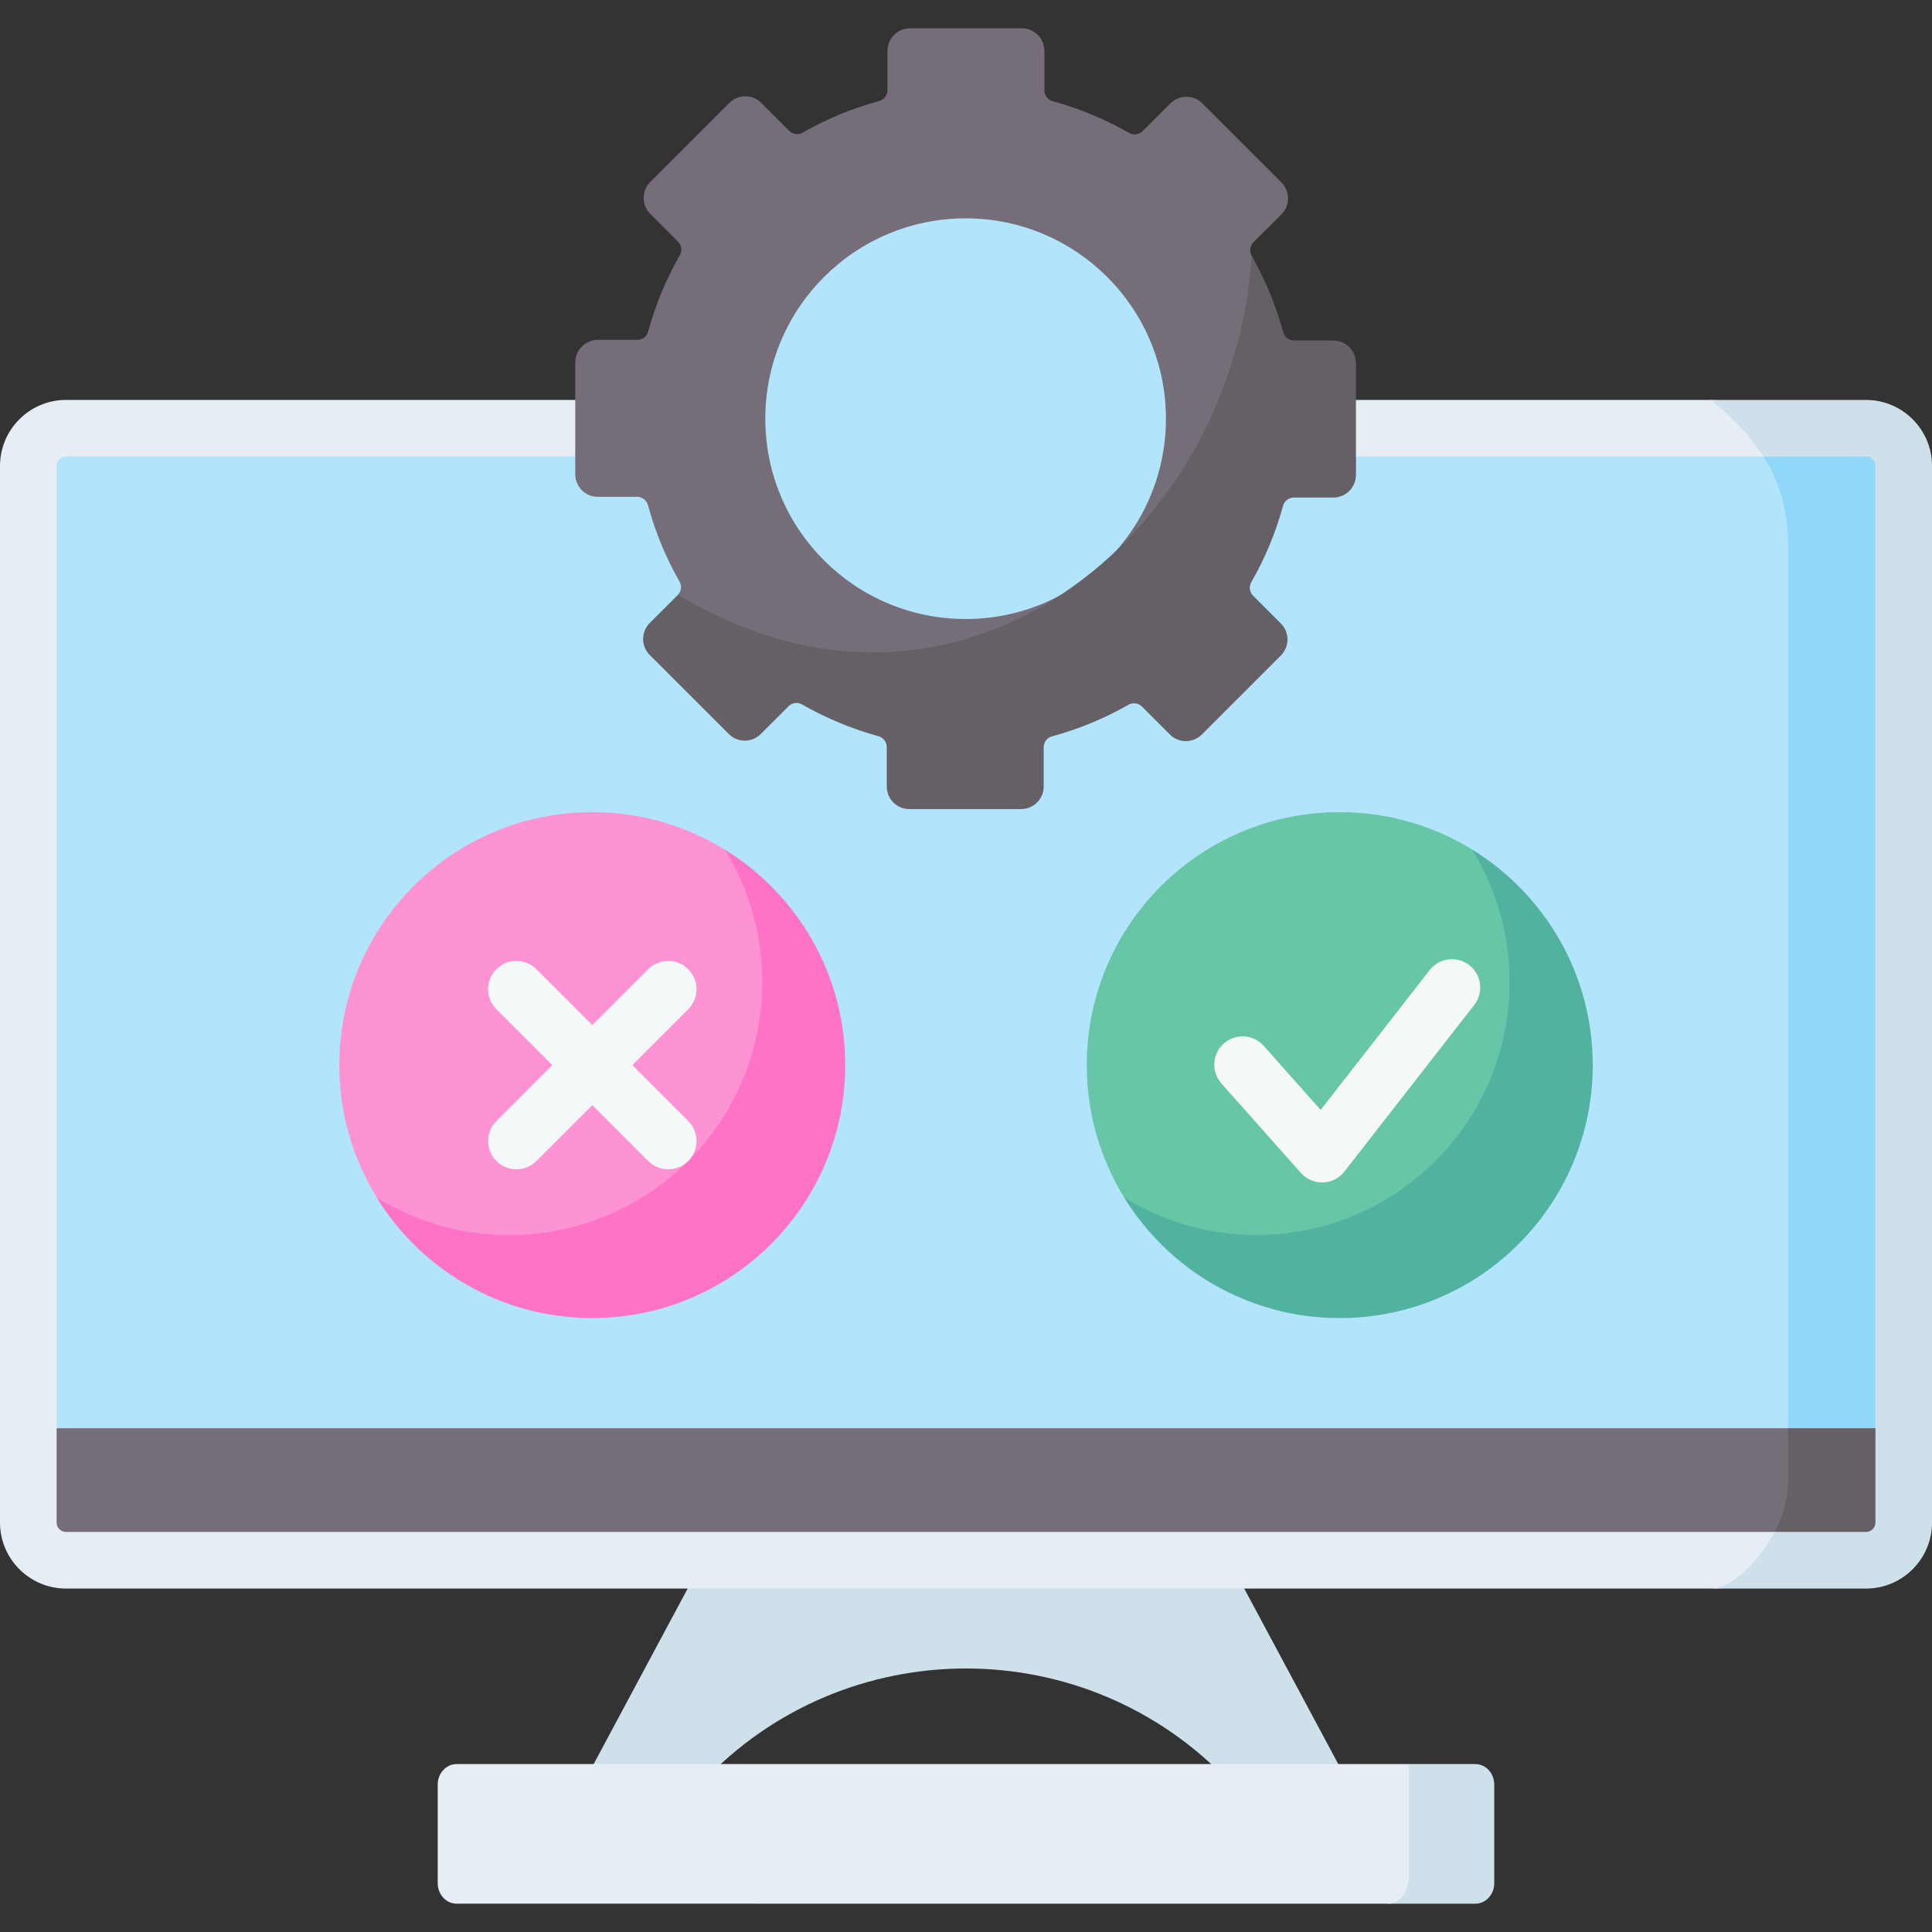
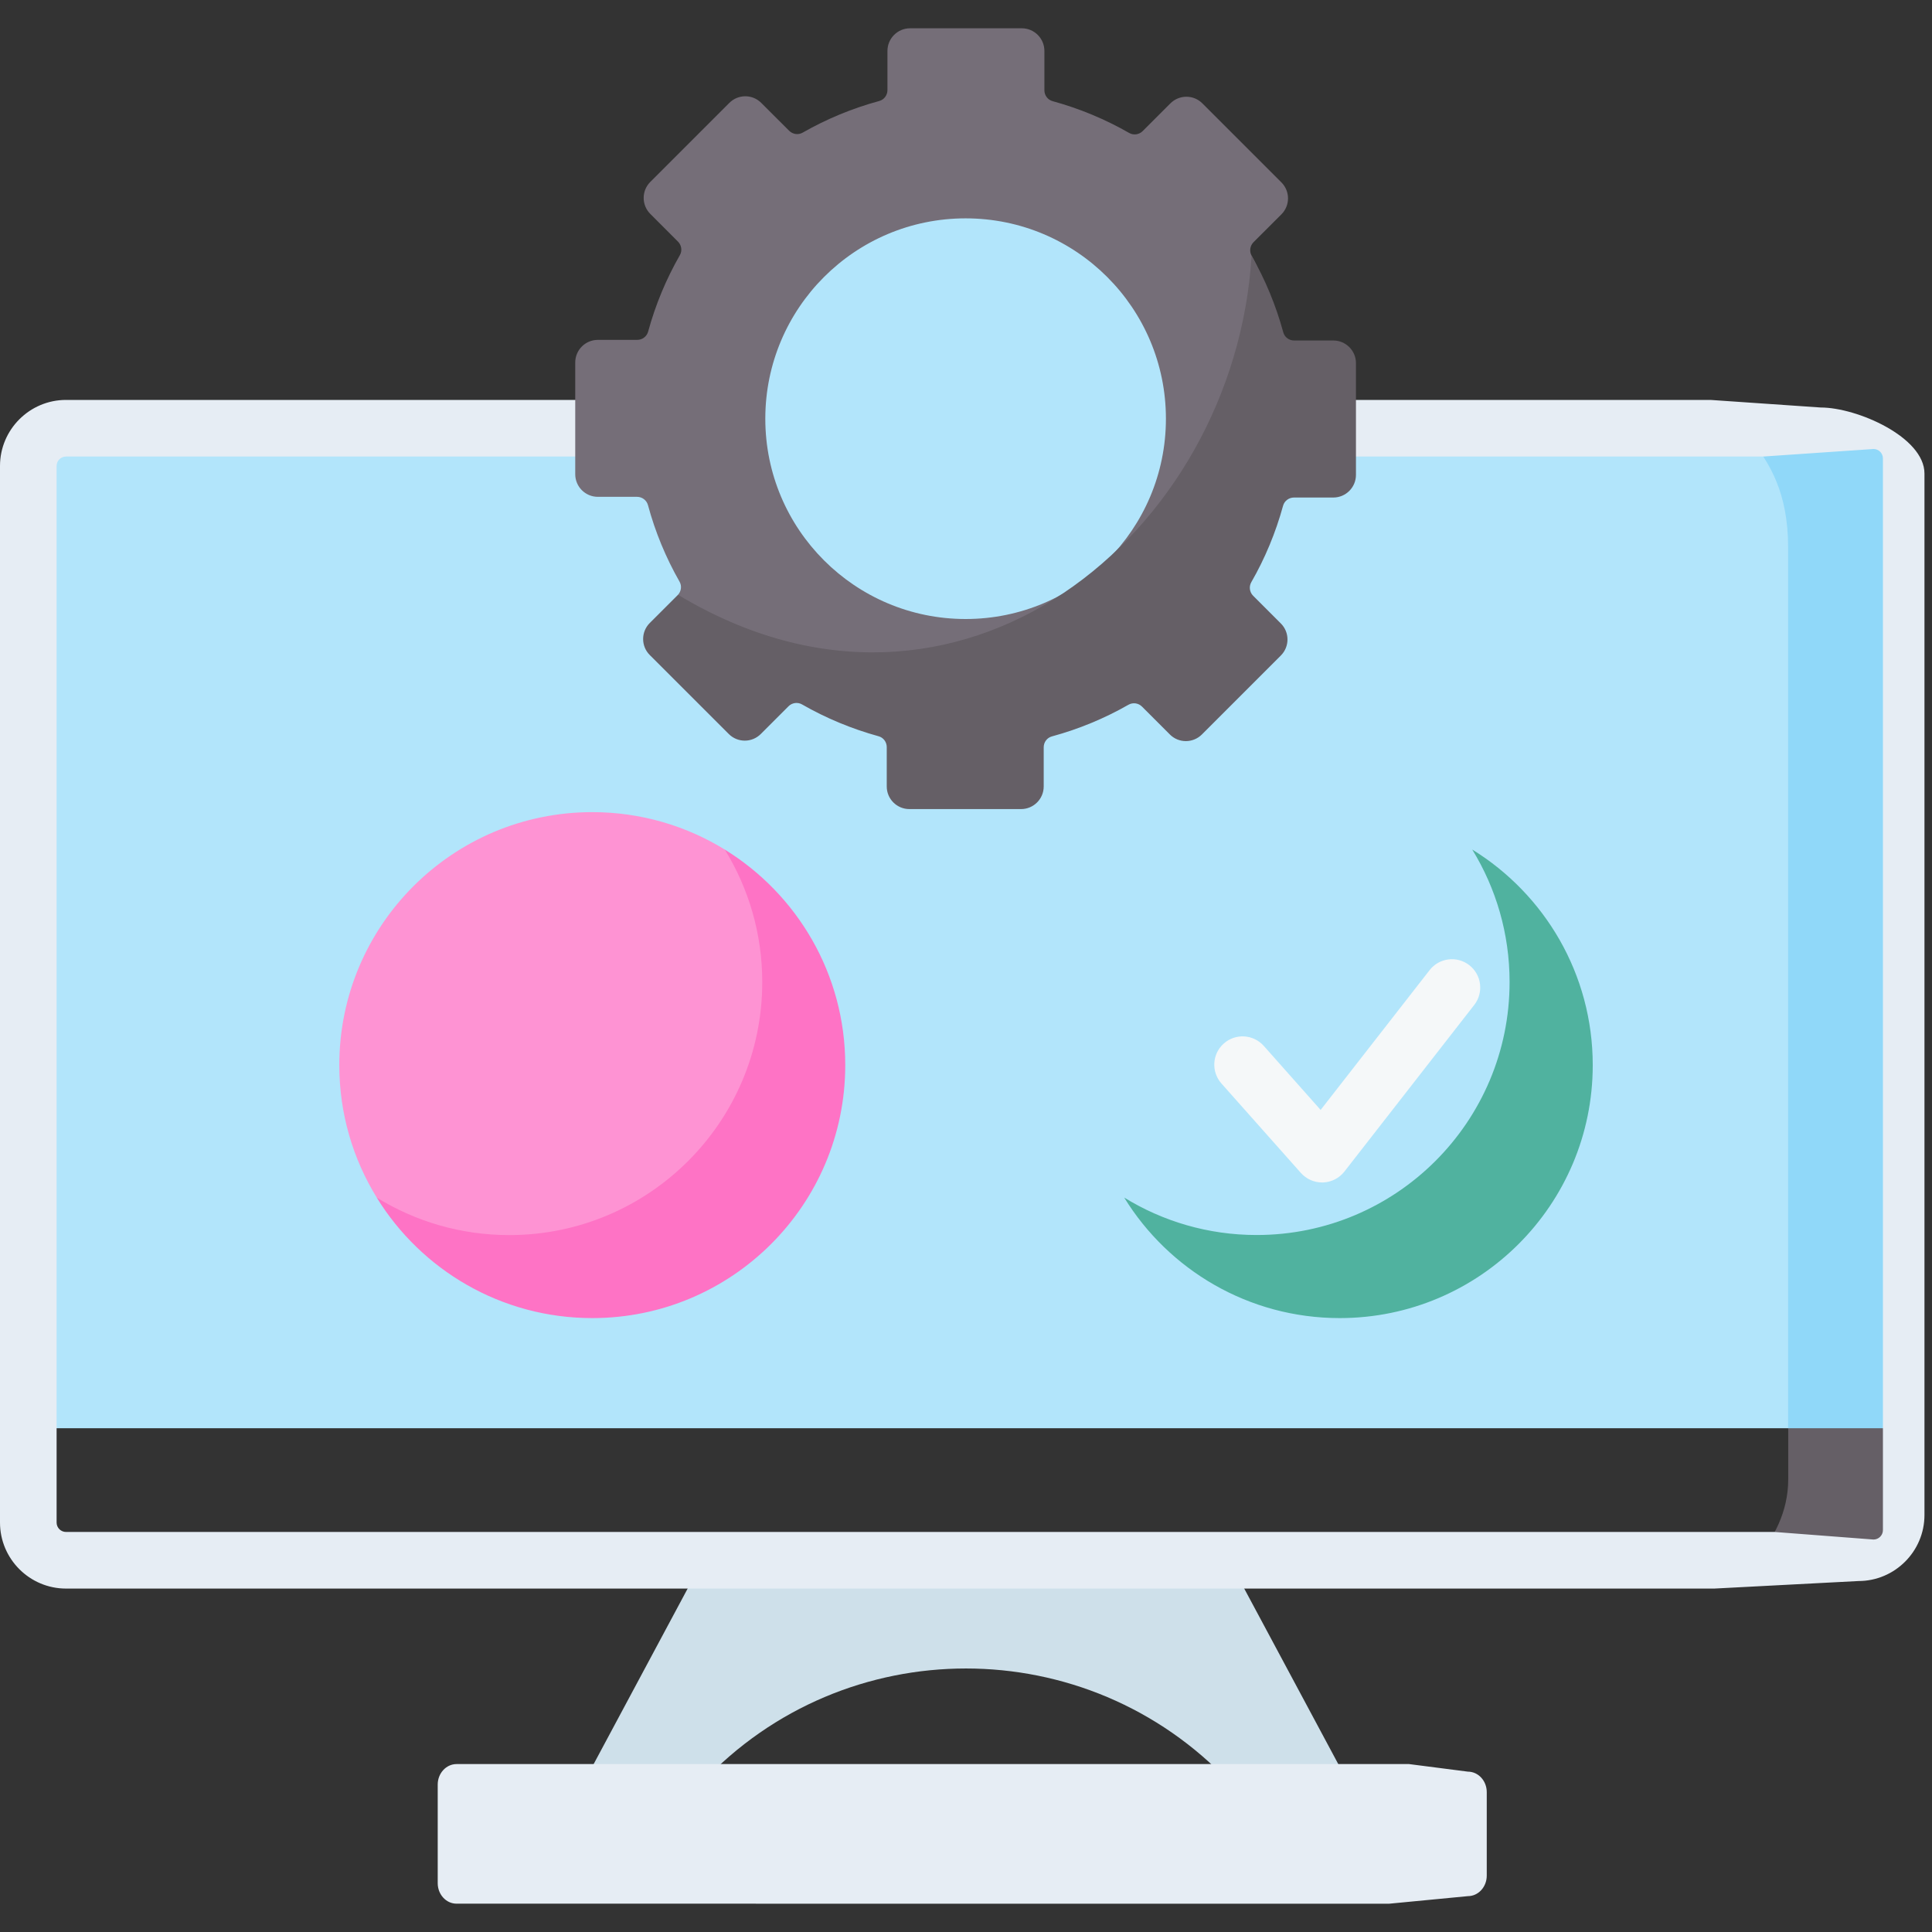
<svg xmlns="http://www.w3.org/2000/svg" width="50" height="50" viewBox="0 0 50 50" fill="none">
  <rect x="0" y="0" width="50" height="50" fill="#333333" stroke="none" />
  <g clip-path="url(#clip0_988_1109)">
-     <path d="M48.984 36.963V40.381H1.016V36.963L28.212 35.227L48.984 36.963Z" fill="#756E78" />
    <path d="M48.984 11.373V36.963H1.016V11.373H18.023C18.023 11.373 18.927 17.484 24.902 17.484C30.877 17.484 31.245 11.373 31.245 11.373H48.984Z" fill="#B2E5FB" />
    <path d="M48.986 36.963V40.381H45.422C45.901 39.822 46.279 39.126 46.279 38.287V36.963L47.571 36.11L48.986 36.963Z" fill="#655F66" />
    <path d="M48.983 11.373V36.963H46.276V14.156C46.276 12.759 45.799 11.98 45.309 11.373H48.983Z" fill="#90D8F9" />
    <path d="M34.699 45.775L31.835 46.139C28.131 42.194 21.866 42.194 18.163 46.139L15.27 45.829L18.188 40.381H31.809L34.699 45.775Z" fill="#CEE0EA" />
    <path d="M47.119 10.546L44.268 10.35H31.87V11.815H45.634L48.486 11.62C48.621 11.62 48.73 11.729 48.73 11.864V39.598C48.73 39.733 48.621 39.843 48.486 39.843L45.927 39.647H1.709C1.574 39.647 1.465 39.538 1.465 39.403V12.059C1.465 11.925 1.574 11.815 1.709 11.815H17.789V10.35H1.709C0.767 10.35 0 11.117 0 12.059V39.403C0 40.345 0.767 41.112 1.709 41.112H44.268H44.366L48.096 40.917C49.038 40.917 49.805 40.15 49.805 39.208V12.255C49.805 11.312 48.061 10.546 47.119 10.546Z" fill="#E6EDF4" />
    <path d="M37.989 49.072L35.95 49.268H35.853L11.816 49.267C11.547 49.267 11.328 49.03 11.328 48.736V46.185C11.328 45.892 11.547 45.654 11.816 45.654H36.466L37.989 45.85C38.258 45.85 38.477 46.087 38.477 46.38V48.541C38.477 48.835 38.258 49.072 37.989 49.072Z" fill="#E6EDF4" />
-     <path d="M38.671 46.185V48.737C38.671 49.03 38.452 49.268 38.183 49.268H35.852C36.419 49.268 36.464 48.72 36.464 48.467V45.654H38.183C38.452 45.654 38.671 45.892 38.671 46.185Z" fill="#CEE0EA" />
-     <path d="M50.001 39.403V12.059C50.001 11.117 49.235 10.35 48.292 10.35H44.27C44.27 10.35 45.048 10.917 45.636 11.815H48.292C48.427 11.815 48.536 11.925 48.536 12.059V39.403C48.536 39.538 48.427 39.647 48.292 39.647H45.928C45.515 40.412 44.816 41.112 44.27 41.112H48.292C49.235 41.112 50.001 40.345 50.001 39.403Z" fill="#CEE0EA" />
    <path d="M24.883 17.593C28.466 17.593 31.371 14.688 31.371 11.104C31.371 7.521 28.466 4.616 24.883 4.616C21.299 4.616 18.395 7.521 18.395 11.104C18.395 14.688 21.299 17.593 24.883 17.593Z" fill="#B2E5FB" />
    <path d="M34.096 9.067L33.377 9.01C33.246 9.01 33.129 8.923 33.095 8.797C32.904 8.097 32.745 7.235 32.392 6.618C32.328 6.504 32.349 6.361 32.441 6.268L33.162 5.548C33.391 5.319 33.391 4.948 33.162 4.72L31.118 2.676C30.89 2.446 30.519 2.446 30.289 2.676L29.573 3.392C29.48 3.485 29.337 3.506 29.223 3.441C28.607 3.088 27.942 2.81 27.242 2.618C27.116 2.584 27.029 2.468 27.029 2.337V1.318C27.029 0.995 26.767 0.732 26.444 0.732H23.553C23.229 0.732 22.967 0.995 22.967 1.318V2.332C22.967 2.463 22.881 2.58 22.754 2.614C22.054 2.804 21.389 3.081 20.772 3.433C20.659 3.498 20.515 3.476 20.423 3.384L19.702 2.664C19.474 2.434 19.103 2.434 18.874 2.664L16.83 4.708C16.601 4.936 16.601 5.308 16.83 5.536L17.547 6.254C17.639 6.346 17.66 6.49 17.595 6.603C17.242 7.219 16.964 7.883 16.773 8.584C16.738 8.71 16.622 8.796 16.491 8.796H15.473C15.149 8.796 14.887 9.058 14.887 9.382V12.272C14.887 12.596 15.149 12.858 15.473 12.858H16.487C16.618 12.858 16.734 12.945 16.769 13.071C16.958 13.772 17.235 14.437 17.587 15.054C17.649 15.163 17.631 15.299 17.548 15.392C17.548 15.392 17.568 15.517 17.564 15.52L17.2 16.103C16.972 16.333 16.972 16.704 17.2 16.932L18.947 18.679C19.175 18.907 19.546 18.907 19.775 18.679L20.492 17.961C20.585 17.869 20.728 17.848 20.842 17.913C21.458 18.266 22.235 18.597 22.935 18.789C23.061 18.823 23.148 18.94 23.148 19.07V20.089C23.148 20.413 23.41 20.675 23.733 20.675L26.207 20.829C26.531 20.829 26.794 20.567 26.794 20.243V19.229C26.794 19.098 26.88 18.982 27.006 18.947C27.707 18.757 28.608 18.369 29.224 18.017C29.338 17.952 29.481 17.973 29.574 18.066L30.294 18.786C30.523 19.016 30.894 19.016 31.123 18.786L32.917 16.967C33.146 16.738 33.146 16.368 32.917 16.139L32.2 15.422C32.107 15.329 32.086 15.185 32.151 15.072C32.505 14.456 32.799 13.662 32.99 12.962C33.025 12.836 33.142 12.75 33.272 12.75H34.291C34.614 12.75 34.877 12.487 34.877 12.164L34.682 9.653C34.682 9.329 34.419 9.067 34.096 9.067ZM24.99 16.02C22.127 16.02 19.806 13.699 19.806 10.836C19.806 7.973 22.127 5.651 24.99 5.651C27.853 5.651 30.174 7.973 30.174 10.836C30.174 13.699 27.853 16.02 24.99 16.02Z" fill="#756E78" />
    <path d="M35.092 9.398V12.29C35.092 12.613 34.83 12.876 34.506 12.876H33.488C33.357 12.876 33.241 12.962 33.206 13.088C33.014 13.788 32.737 14.452 32.383 15.068C32.318 15.182 32.339 15.326 32.431 15.418L33.149 16.136C33.377 16.364 33.377 16.735 33.149 16.964L31.105 19.008C30.875 19.237 30.504 19.237 30.276 19.008L29.555 18.287C29.462 18.194 29.32 18.174 29.206 18.238C28.589 18.591 27.925 18.867 27.224 19.058C27.097 19.092 27.011 19.208 27.011 19.339V20.354C27.011 20.677 26.748 20.939 26.425 20.939H23.535C23.211 20.939 22.949 20.677 22.949 20.354V19.335C22.949 19.204 22.863 19.088 22.737 19.054C22.037 18.861 21.373 18.584 20.756 18.23C20.643 18.165 20.498 18.186 20.407 18.278L19.689 18.996C19.46 19.225 19.089 19.225 18.861 18.996L16.816 16.952C16.587 16.724 16.587 16.352 16.816 16.123L17.537 15.403C17.541 15.399 17.544 15.396 17.546 15.392C24.802 19.765 31.953 13.822 32.391 6.618C32.743 7.234 33.02 7.899 33.211 8.6C33.245 8.727 33.361 8.812 33.492 8.812H34.506C34.83 8.812 35.092 9.075 35.092 9.398Z" fill="#655F66" />
    <path d="M21.431 27.565C21.431 31.181 18.884 33.72 15.268 33.72C12.909 33.72 11.325 32.575 9.751 30.994C9.136 29.997 8.781 28.823 8.781 27.565C8.781 23.949 11.713 21.018 15.328 21.018C16.586 21.018 17.76 21.373 18.758 21.987C20.328 23.449 21.431 25.207 21.431 27.565Z" fill="#FE93D3" />
    <path d="M21.875 27.565C21.875 31.181 18.943 34.112 15.328 34.112C12.97 34.112 10.902 32.865 9.75 30.994C10.748 31.609 11.922 31.964 13.18 31.964C16.796 31.964 19.727 29.033 19.727 25.417C19.727 24.159 19.372 22.985 18.757 21.987C20.628 23.14 21.875 25.207 21.875 27.565Z" fill="#FE73C5" />
-     <path d="M16.365 27.565L17.811 26.119C18.097 25.833 18.097 25.369 17.811 25.083C17.525 24.797 17.061 24.797 16.775 25.083L15.329 26.529L13.883 25.083C13.597 24.797 13.133 24.797 12.847 25.083C12.561 25.369 12.561 25.833 12.847 26.119L14.293 27.565L12.847 29.011C12.561 29.297 12.561 29.761 12.847 30.047C12.99 30.19 13.178 30.262 13.365 30.262C13.553 30.262 13.74 30.19 13.883 30.047L15.329 28.601L16.775 30.047C16.918 30.19 17.106 30.262 17.293 30.262C17.48 30.262 17.668 30.19 17.811 30.047C18.097 29.761 18.097 29.297 17.811 29.011L16.365 27.565Z" fill="#F5F8F9" />
-     <path d="M40.812 27.565C40.812 31.181 38.084 33.706 34.468 33.706C32.109 33.706 30.569 32.667 29.094 30.993C28.48 29.996 28.125 28.822 28.125 27.565C28.125 23.949 31.056 21.018 34.672 21.018C35.929 21.018 37.103 21.372 38.1 21.986C39.786 23.477 40.812 25.206 40.812 27.565Z" fill="#66C6A6" />
    <path d="M41.22 27.565C41.22 31.181 38.288 34.112 34.672 34.112C32.313 34.112 30.246 32.864 29.094 30.993C30.091 31.607 31.265 31.962 32.522 31.962C36.138 31.962 39.068 29.03 39.068 25.414C39.068 24.157 38.714 22.983 38.101 21.986C39.972 23.139 41.22 25.206 41.22 27.565Z" fill="#50B29F" />
    <path d="M34.215 30.602C34.006 30.602 33.807 30.512 33.667 30.356L31.61 28.04C31.342 27.737 31.369 27.274 31.672 27.006C31.974 26.737 32.437 26.765 32.706 27.067L34.178 28.725L36.998 25.107C37.246 24.788 37.707 24.73 38.026 24.979C38.345 25.228 38.402 25.688 38.154 26.007L34.793 30.32C34.659 30.491 34.456 30.595 34.239 30.602C34.231 30.602 34.223 30.602 34.215 30.602Z" fill="#F5F8F9" />
  </g>
  <defs>
    <clipPath id="clip0_988_1109">
      <rect width="50" height="50" fill="white" />
    </clipPath>
  </defs>
</svg>